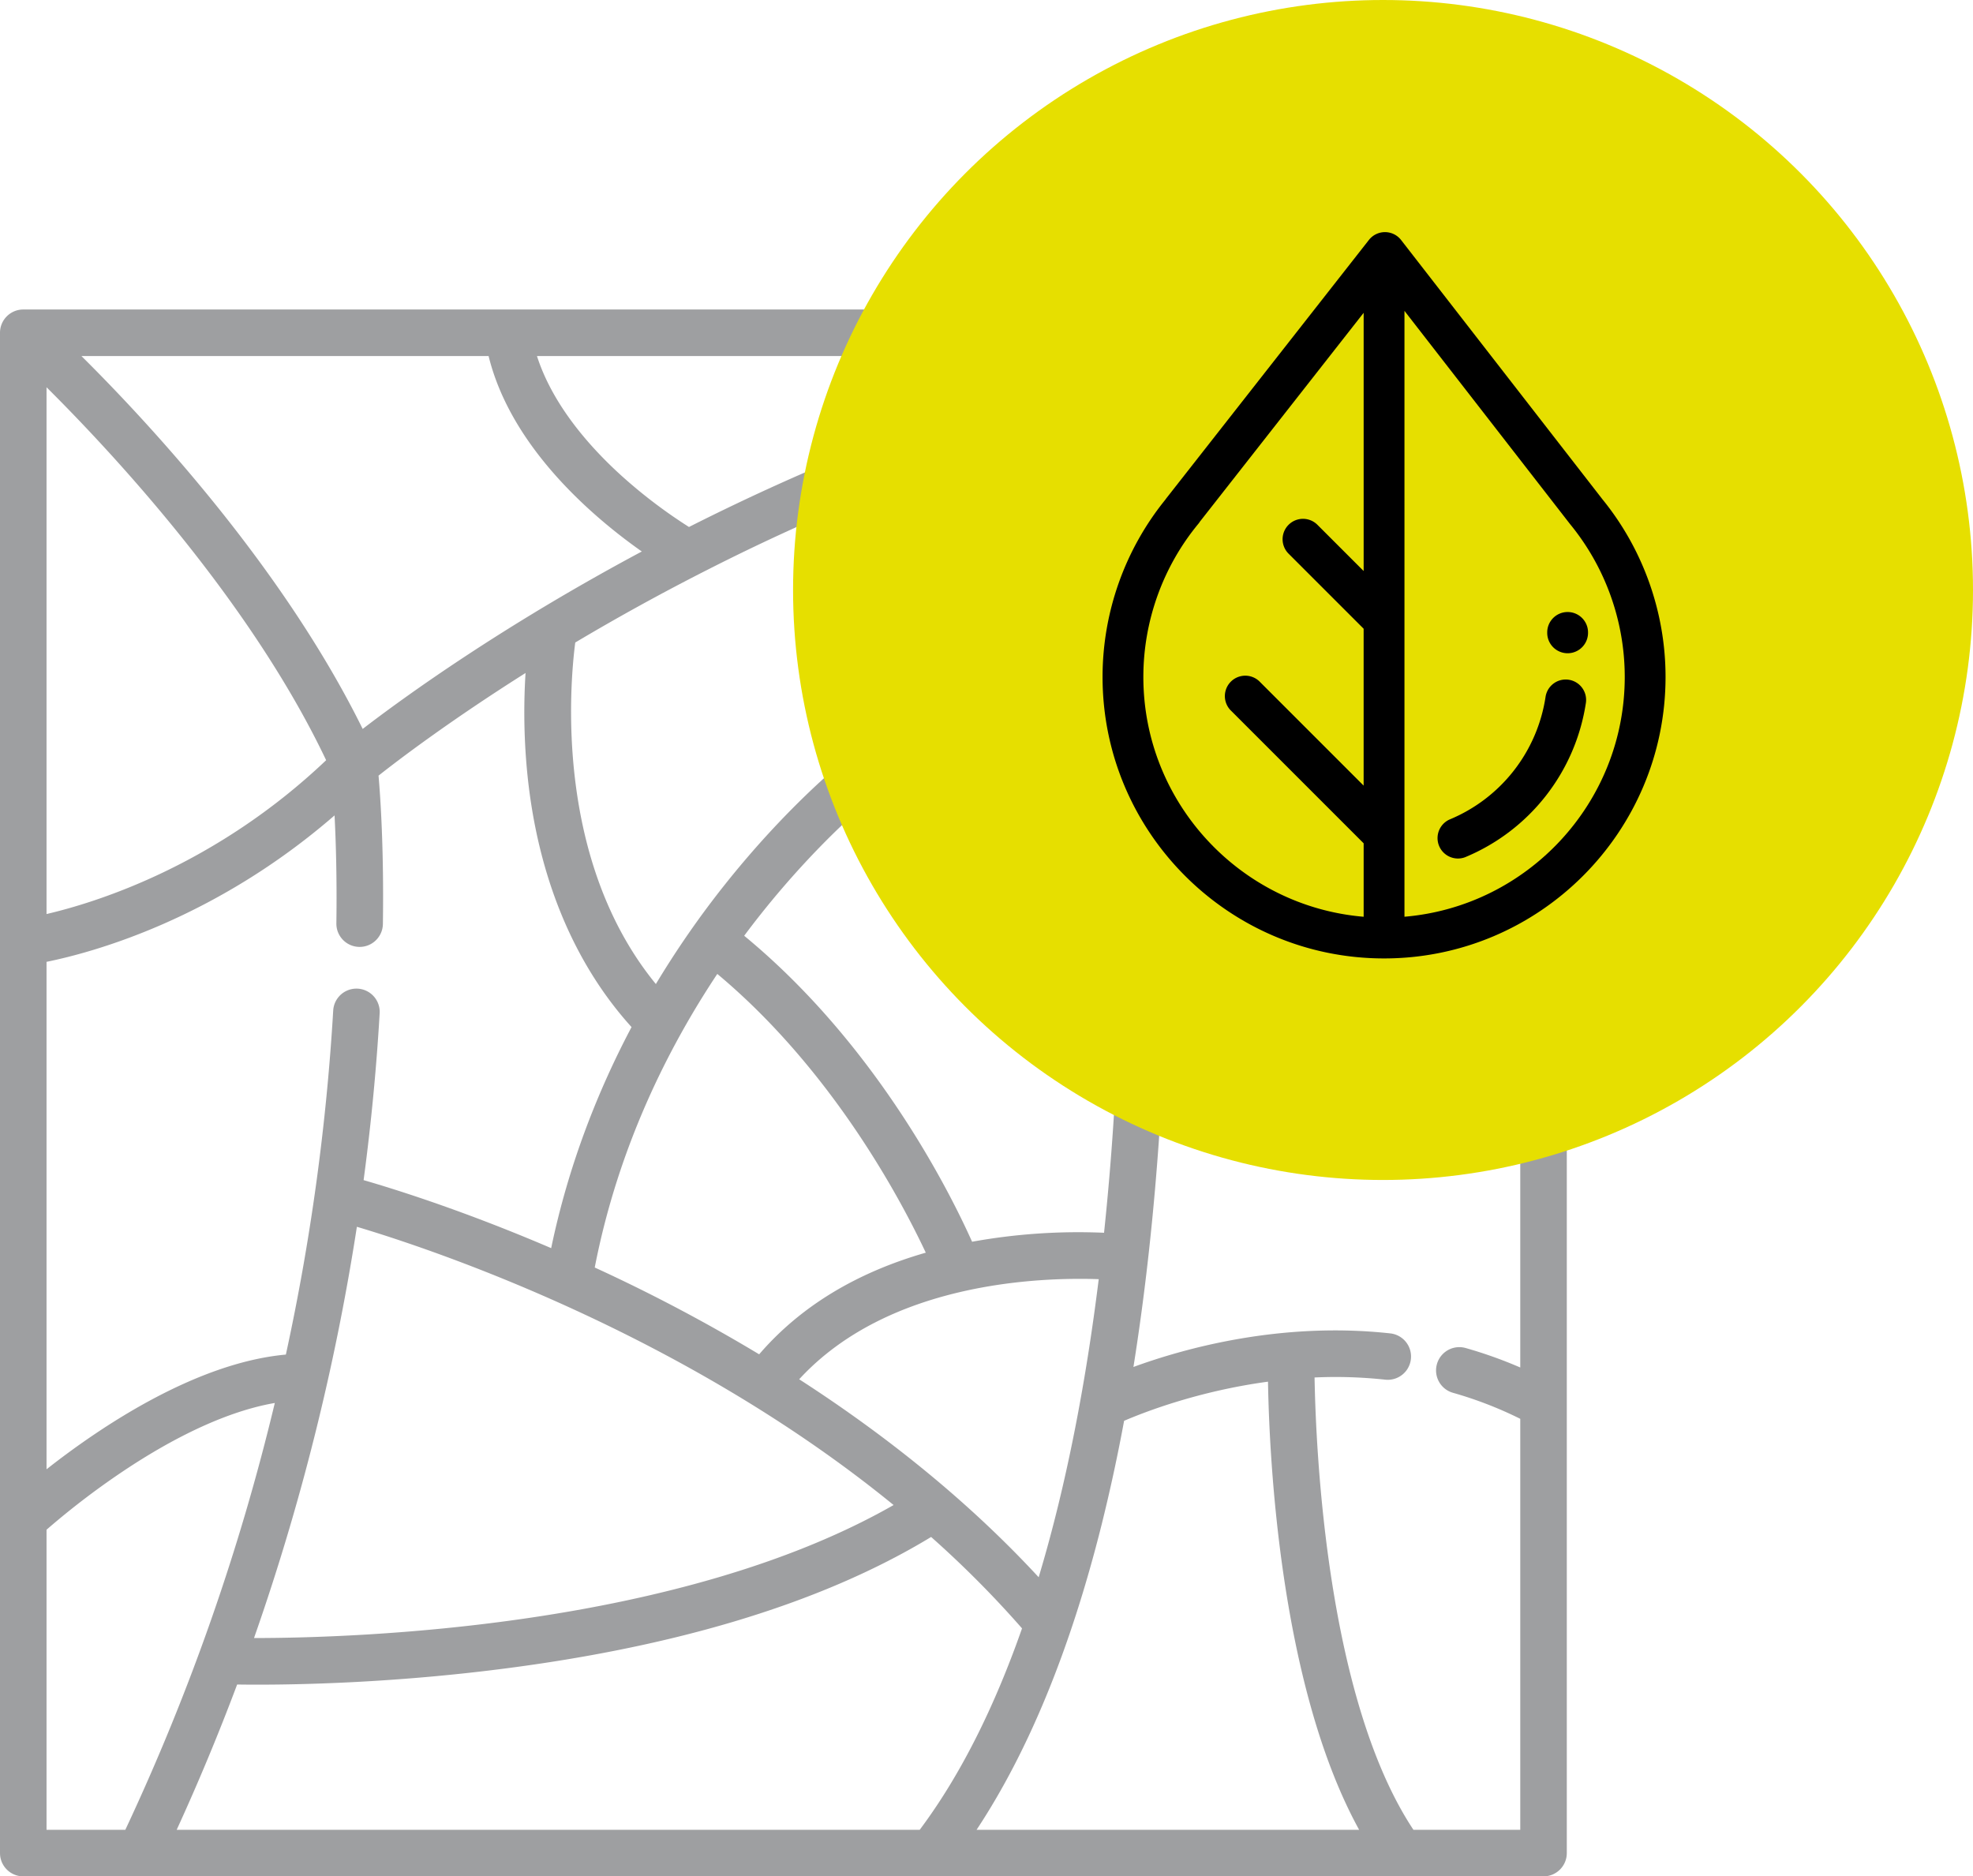
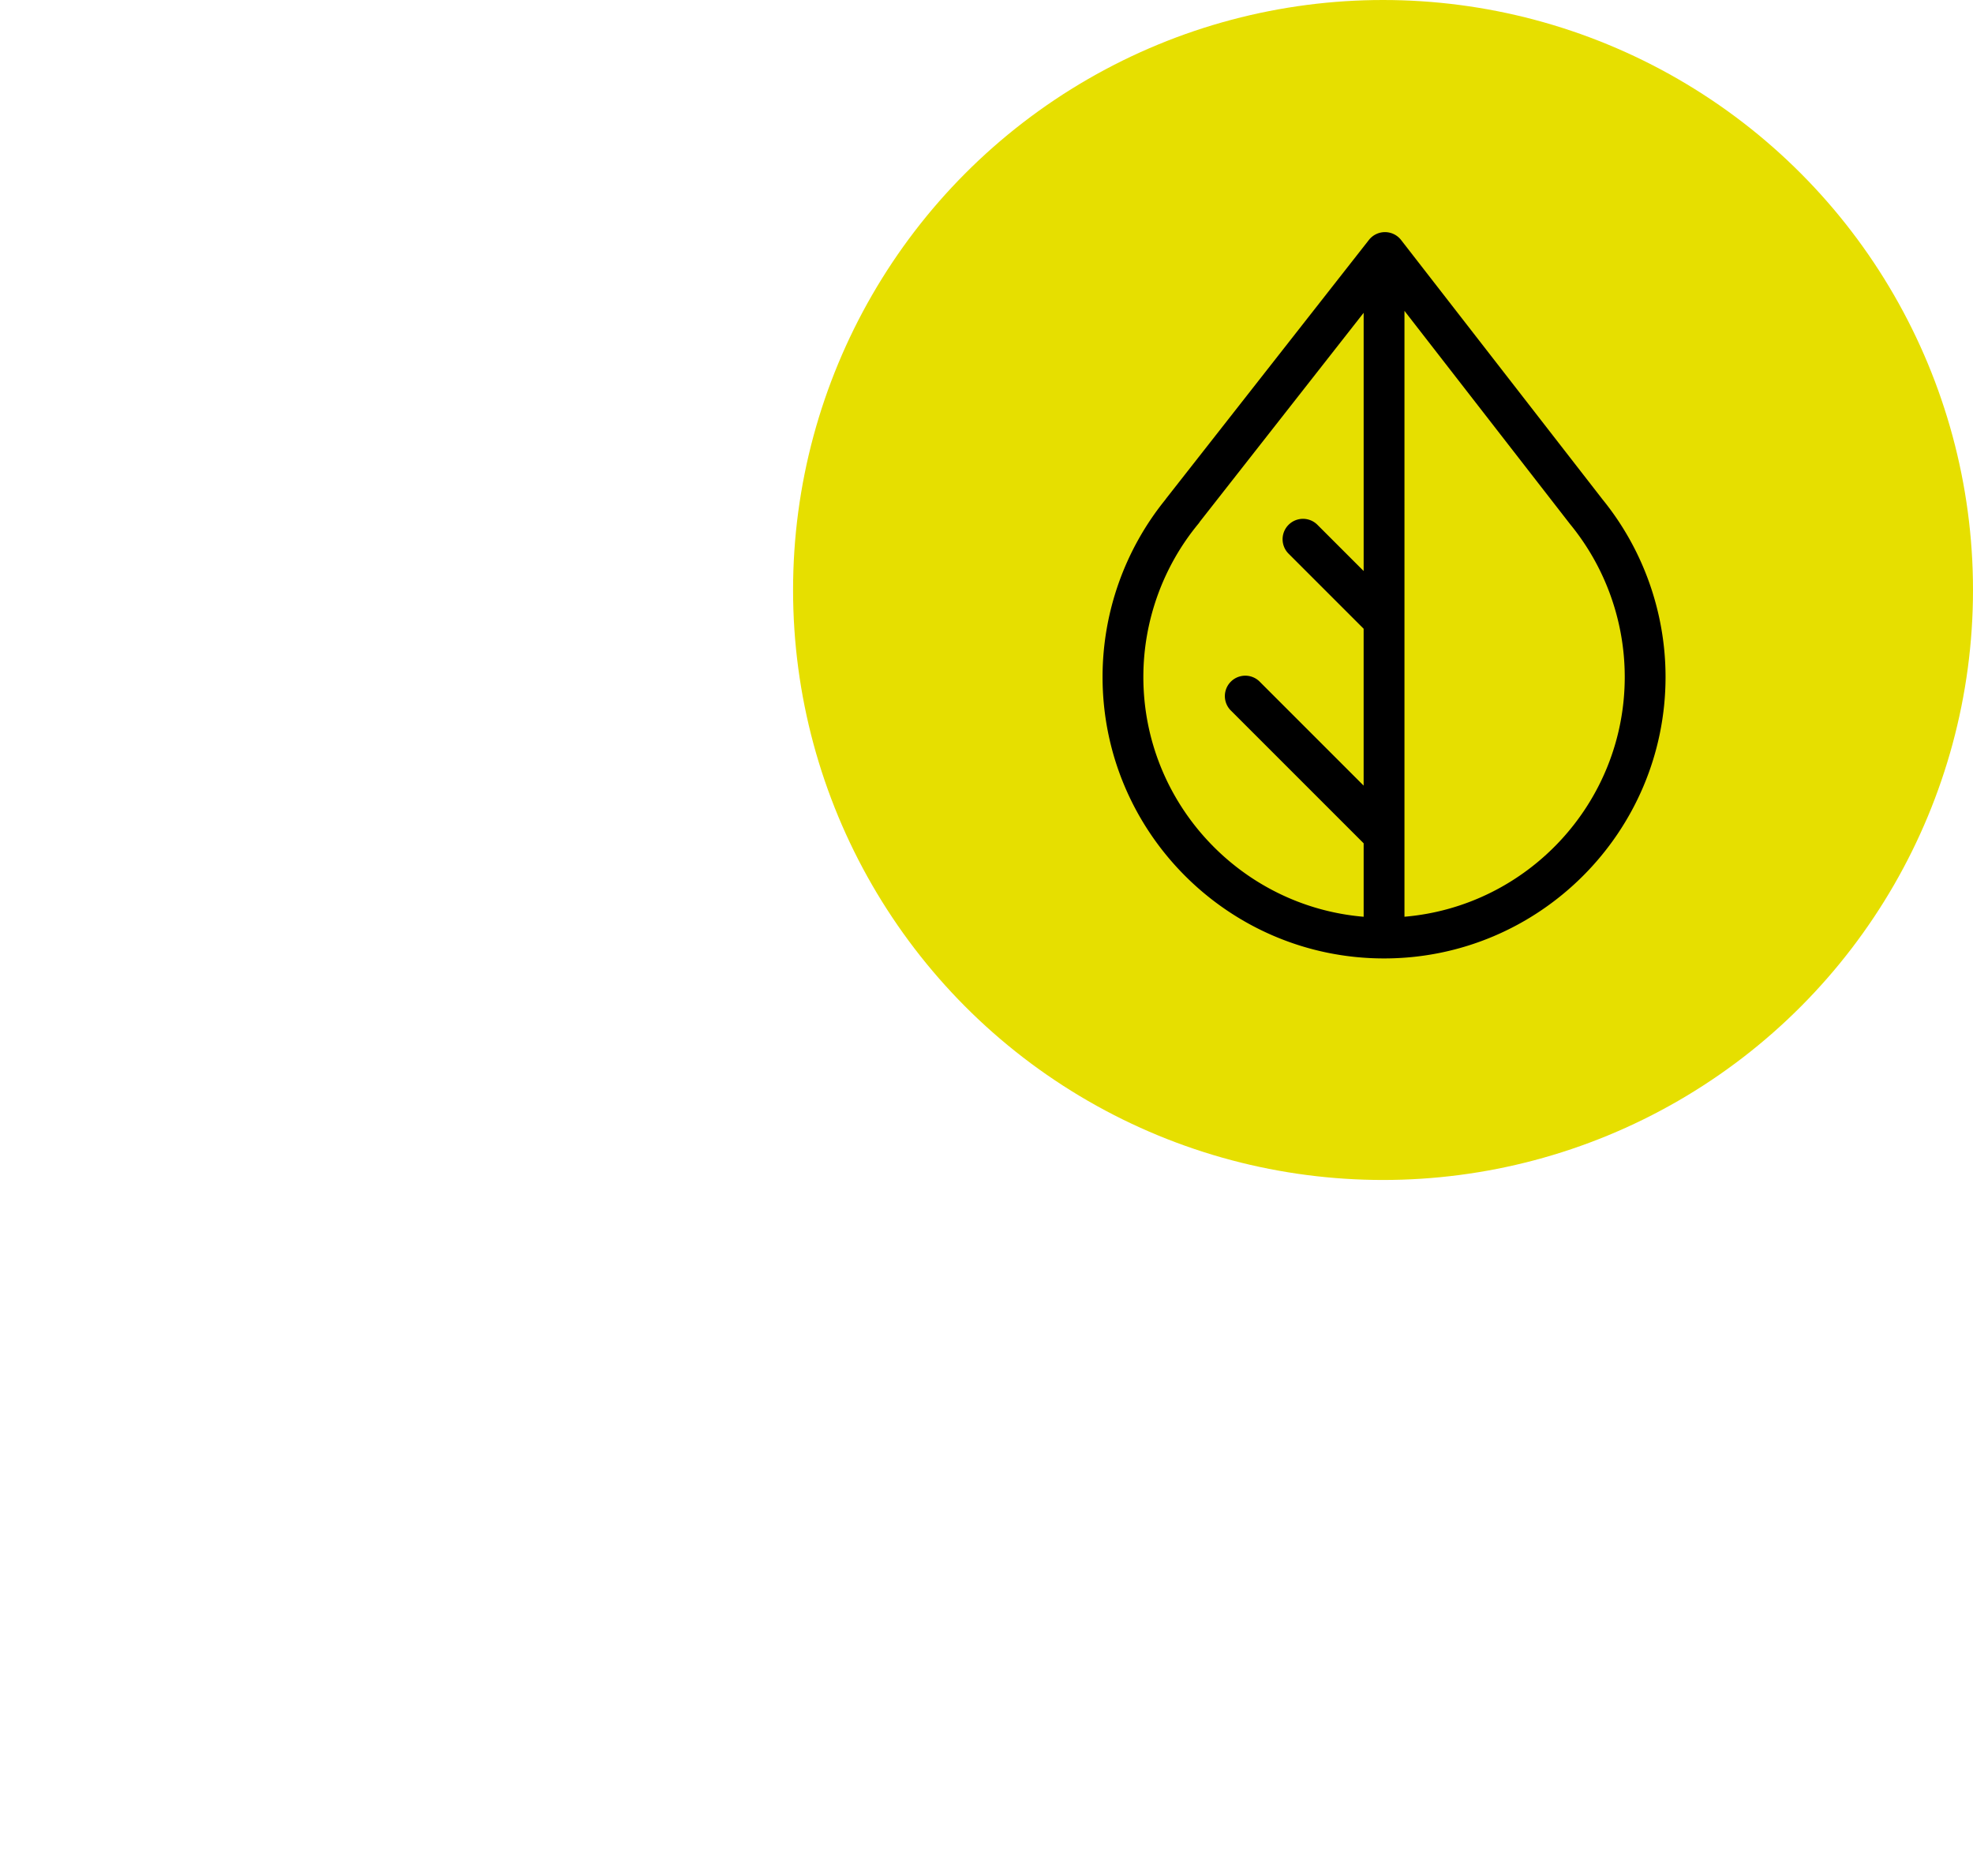
<svg xmlns="http://www.w3.org/2000/svg" width="102" height="97" fill="none">
-   <path d="M79.797 16H1.203C.539 16 0 16.539 0 17.203v78.594C0 96.461.539 97 1.203 97h78.594c.664 0 1.203-.539 1.203-1.203V17.203c0-.664-.539-1.203-1.203-1.203zm-20.21 2.406c-1.46.342-2.922.72-4.384 1.134-6.568 1.863-13.156 4.454-19.584 7.703a26.067 26.067 0 0 1-3.54-2.696c-1.59-1.448-3.506-3.606-4.319-6.141h31.827zm-34.328 0c1.17 4.757 5.443 8.36 7.921 10.104-7.214 3.856-12.246 7.495-14.43 9.173-4.11-8.336-11.014-15.778-14.54-19.277h21.05zM2.406 20.02c3.457 3.436 10.542 11.05 14.455 19.28-5.692 5.409-11.808 7.335-14.455 7.952V20.02zm0 29.703c2.45-.497 8.72-2.218 14.89-7.57.07 1.362.127 3.253.094 5.578-.01.664.52 1.21 1.185 1.22h.018c.656 0 1.193-.528 1.202-1.186.055-3.833-.123-6.495-.225-7.668 1.034-.817 3.676-2.827 7.6-5.306-.084 1.33-.11 3.093.08 5.08.511 5.331 2.373 9.882 5.4 13.225-1.712 3.239-3.247 7.07-4.155 11.428-4.471-1.917-8.023-3.032-9.697-3.516.423-3.164.681-6.064.83-8.628a1.203 1.203 0 0 0-2.402-.139 115.769 115.769 0 0 1-2.447 17.785c-4.714.43-9.679 3.81-12.373 5.93V49.722zm38.91 21.58c4.596-5.003 12.371-5.284 15.486-5.175-.63 5.076-1.606 10.427-3.105 15.409-3.809-4.123-8.162-7.512-12.38-10.234zm4.882 6.501C35.09 84.15 18.4 84.68 13.132 84.68c2.7-7.697 4.341-14.94 5.318-21.26 4.038 1.204 16.878 5.516 27.748 14.385zm4.057-13.611c-1.18-2.635-4.979-10.214-11.782-15.818.282-.38.561-.742.833-1.085 3.193-4.026 6.129-6.345 6.597-6.704.67-.35 5.467-2.804 11.728-4.807.206 3.422.597 12.267-.076 22.368a145.196 145.196 0 0 1-.478 5.582 30.793 30.793 0 0 0-6.822.464zm-2.394.565c-3.612 1.037-6.5 2.798-8.614 5.255a86.51 86.51 0 0 0-8.077-4.293l-.423-.195c1.213-6.24 3.808-11.378 6.336-15.177 5.933 4.954 9.488 11.663 10.778 14.41zM2.406 94.594V79.08a40.204 40.204 0 0 1 4.242-3.212c2.79-1.827 5.367-2.962 7.559-3.34a114.832 114.832 0 0 1-7.728 22.066H2.406zm6.728 0a115.529 115.529 0 0 0 3.126-7.512c.289.005.644.008 1.062.008 2.33 0 6.555-.101 11.567-.685 9.703-1.131 17.516-3.469 23.248-6.95a53.018 53.018 0 0 1 4.7 4.726c-1.369 3.902-3.1 7.487-5.29 10.413H9.135zm41.352 0c2.69-4.066 4.86-9.358 6.465-15.774a89.965 89.965 0 0 0 1.163-5.37c1.114-.478 3.887-1.544 7.439-2.023.068 3.996.627 15.742 4.712 23.167H50.486zm28.108-23.9a22.615 22.615 0 0 0-2.834-1.01 1.203 1.203 0 0 0-.655 2.315 20.17 20.17 0 0 1 3.489 1.348v21.247h-5.522c-4.475-6.743-5.044-19.548-5.112-23.384a23.866 23.866 0 0 1 3.653.113 1.203 1.203 0 1 0 .263-2.392c-5.627-.618-10.599.756-13.28 1.736.614-3.85 1.07-7.992 1.362-12.393.025-.381.049-.76.071-1.137.83-.74 3.747-3.433 6.877-7.355.206-.257.407-.515.605-.772 1.38 2.418 4.555 6.54 11.083 9.183v12.502zM59.997 35.069c4.08-1.15 8.597-2.002 12.918-1.953-1.255 5.893-4.907 11.423-7.861 15.13a63.81 63.81 0 0 1-4.855 5.413c.342-8.798-.036-16.031-.202-18.59zm18.597 20.508c-6.29-2.848-8.783-7.216-9.487-8.729 3.298-4.701 5.39-9.261 6.239-13.604 1.108.11 2.195.29 3.248.55v21.783zm0-24.254c-5.897-1.303-13.23-.567-21.828 2.198a84.285 84.285 0 0 0-8.895 3.442l2.11-4.306a1.203 1.203 0 1 0-2.162-1.058l-3.52 7.186c-.834.652-3.687 3-6.826 6.946a47.952 47.952 0 0 0-3.566 5.14c-5.225-6.38-4.459-15.402-4.168-17.655a115.56 115.56 0 0 1 6.829-3.757 109.75 109.75 0 0 1 15.449-6.429l-2.304 4.704a1.203 1.203 0 0 0 2.16 1.058l3.301-6.737c.229-.067.457-.135.686-.2 7.656-2.17 15.297-3.324 22.734-3.437v12.905z" fill="#3E4145" opacity=".5" />
  <circle cx="71.5" cy="30.5" r="30.5" fill="#E6DF00" />
  <path d="M82.864 25.838a1.025 1.025 0 0 0-.01-.012l-10.42-13.418a1.055 1.055 0 0 0-.831-.408H71.6c-.324 0-.63.149-.83.404L60.303 25.752a.981.981 0 0 0-.053.074A14.576 14.576 0 0 0 57 34.994c0 8.025 6.528 14.553 14.553 14.553 8.024 0 14.552-6.528 14.552-14.553 0-3.326-1.15-6.575-3.241-9.156zM70.498 29.52l-2.39-2.39a1.055 1.055 0 0 0-1.491 1.493l3.88 3.88v8.11l-5.4-5.4a1.055 1.055 0 0 0-1.492 1.49l6.893 6.893v3.797c-6.37-.537-11.389-5.892-11.389-12.398 0-2.886 1.01-5.699 2.846-7.92a.974.974 0 0 0 .081-.113l8.462-10.791v13.35zm2.11 17.873V16.071l8.556 11.017a12.466 12.466 0 0 1 2.832 7.906c0 6.506-5.02 11.861-11.389 12.398z" fill="#000" />
-   <path d="M81.099 35.14a1.054 1.054 0 0 0-1.198.89 8.186 8.186 0 0 1-4.966 6.337 1.055 1.055 0 0 0 .802 1.95 10.306 10.306 0 0 0 6.25-7.979 1.055 1.055 0 0 0-.888-1.198zm-.056-3.501c-.583 0-1.055.472-1.055 1.054v.022a1.055 1.055 0 1 0 2.11 0v-.022c0-.582-.472-1.054-1.055-1.054z" fill="#000" />
</svg>